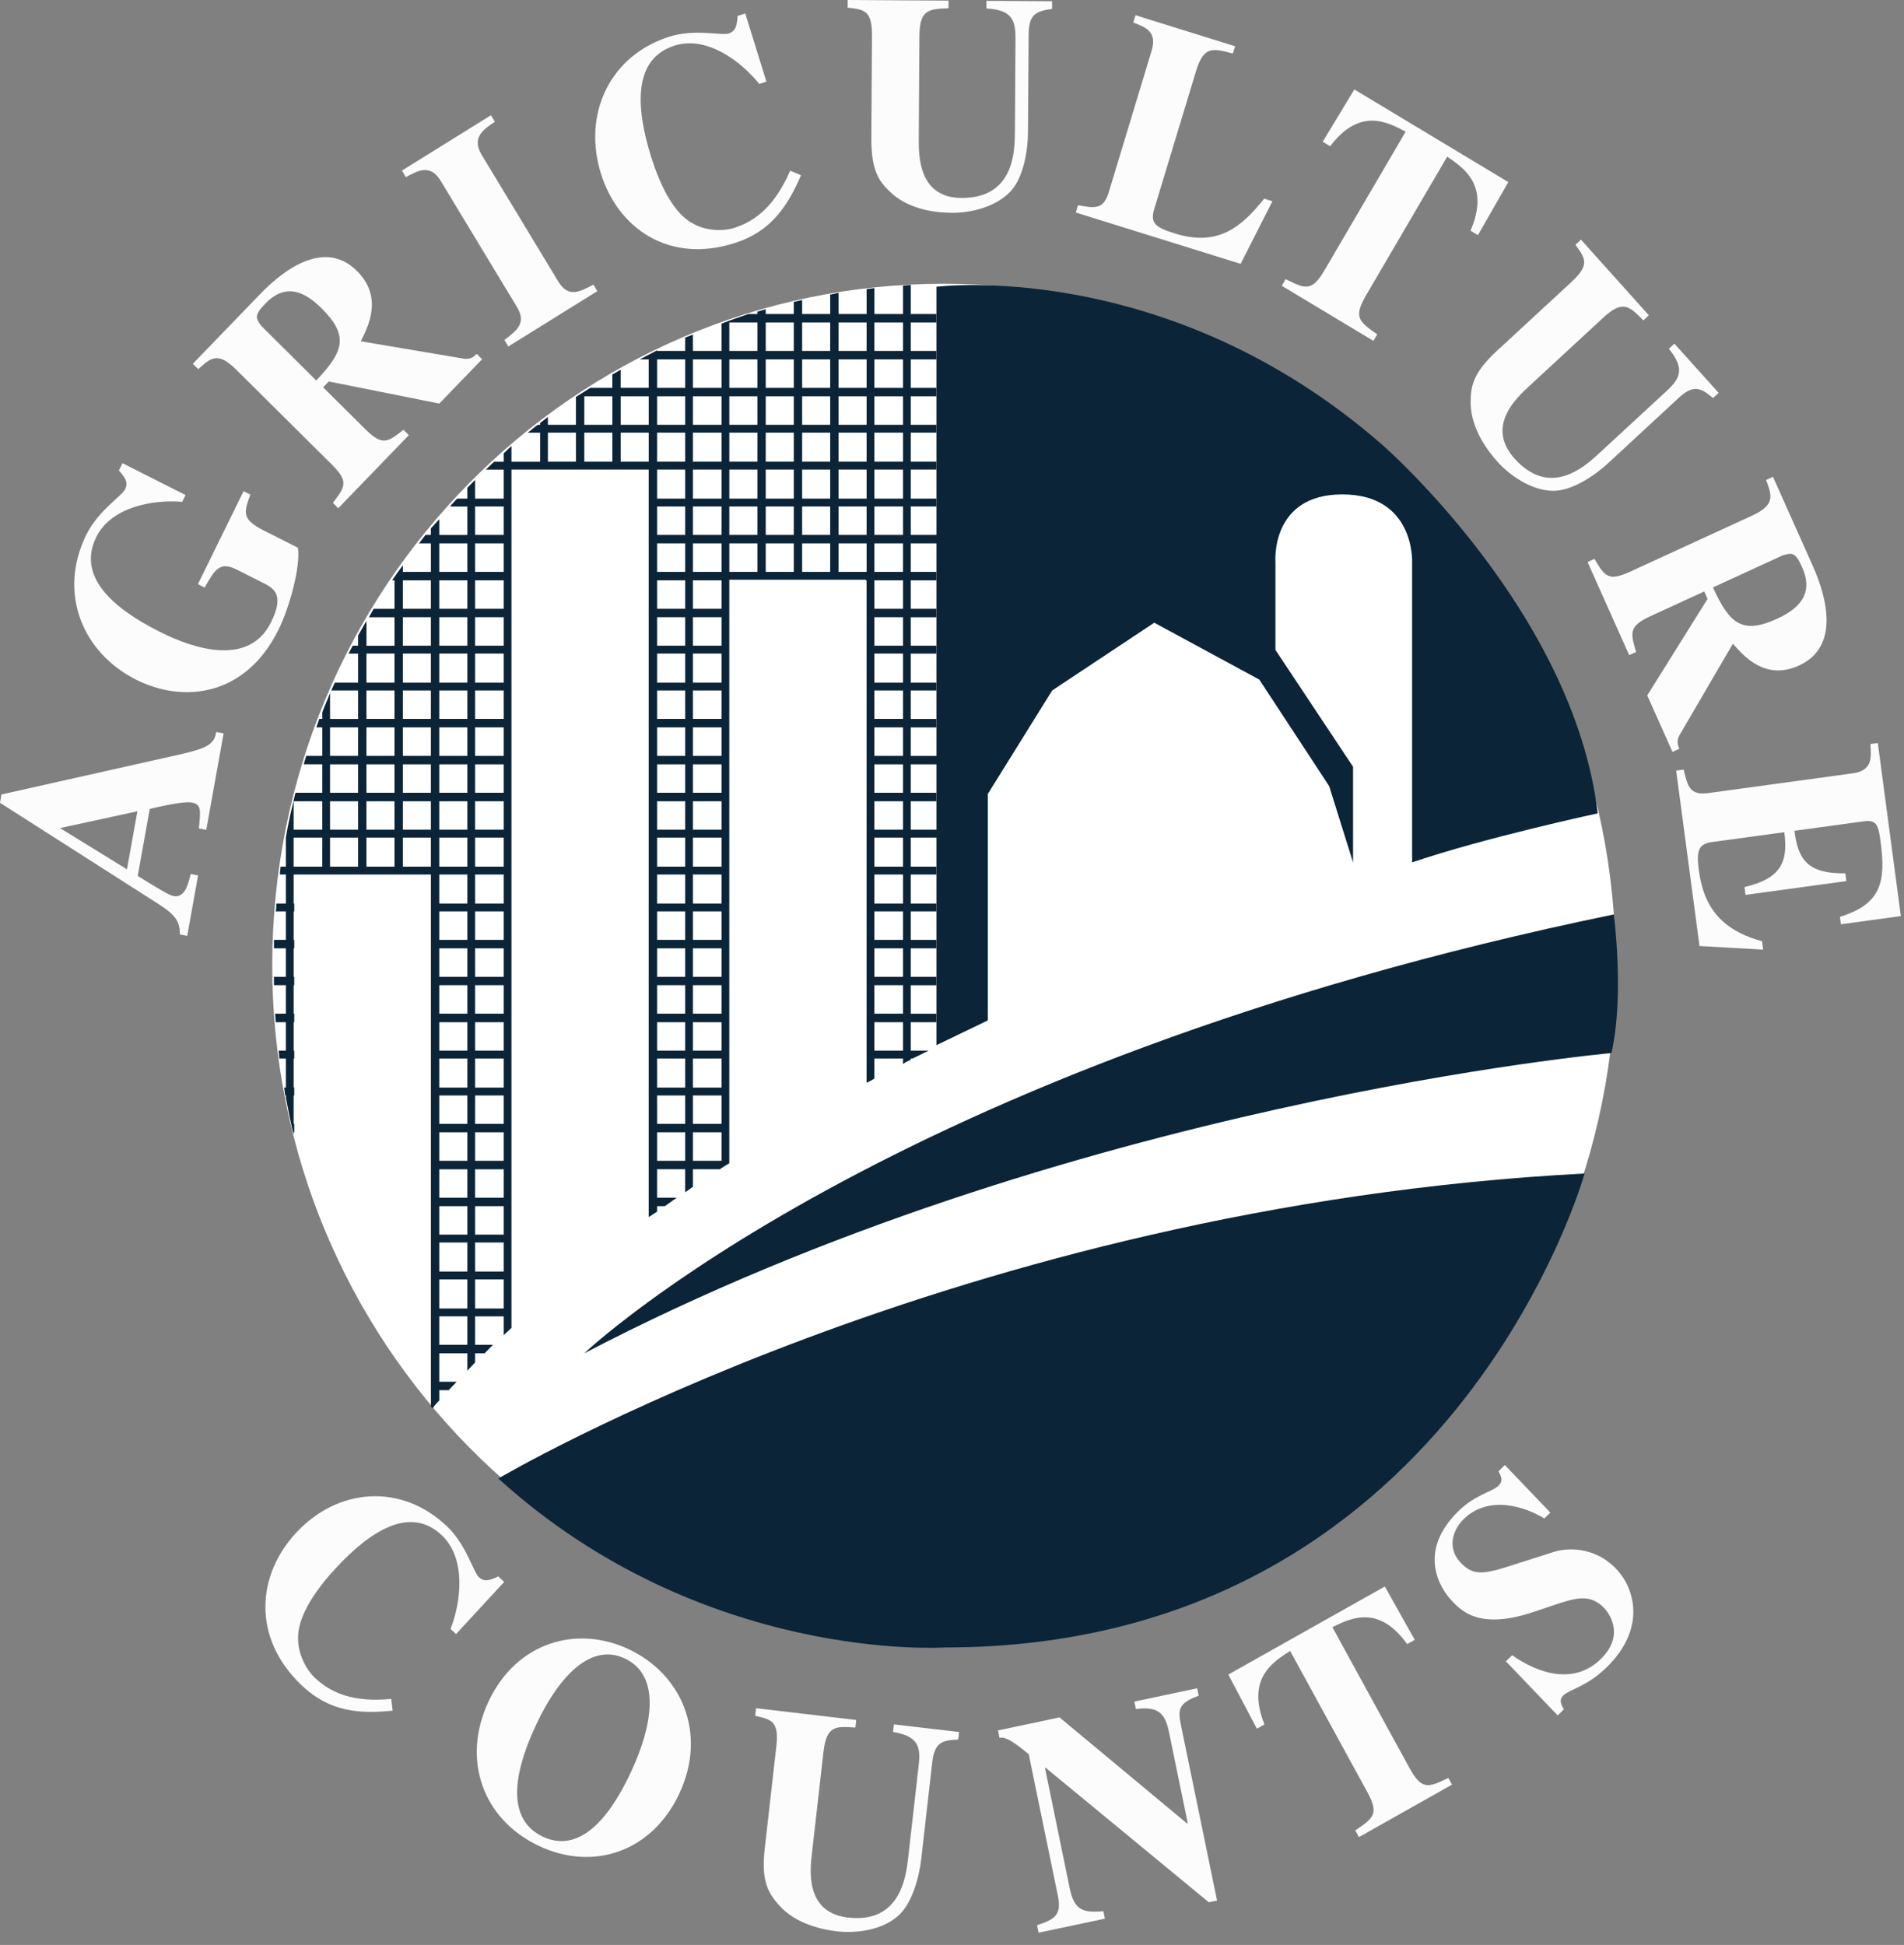
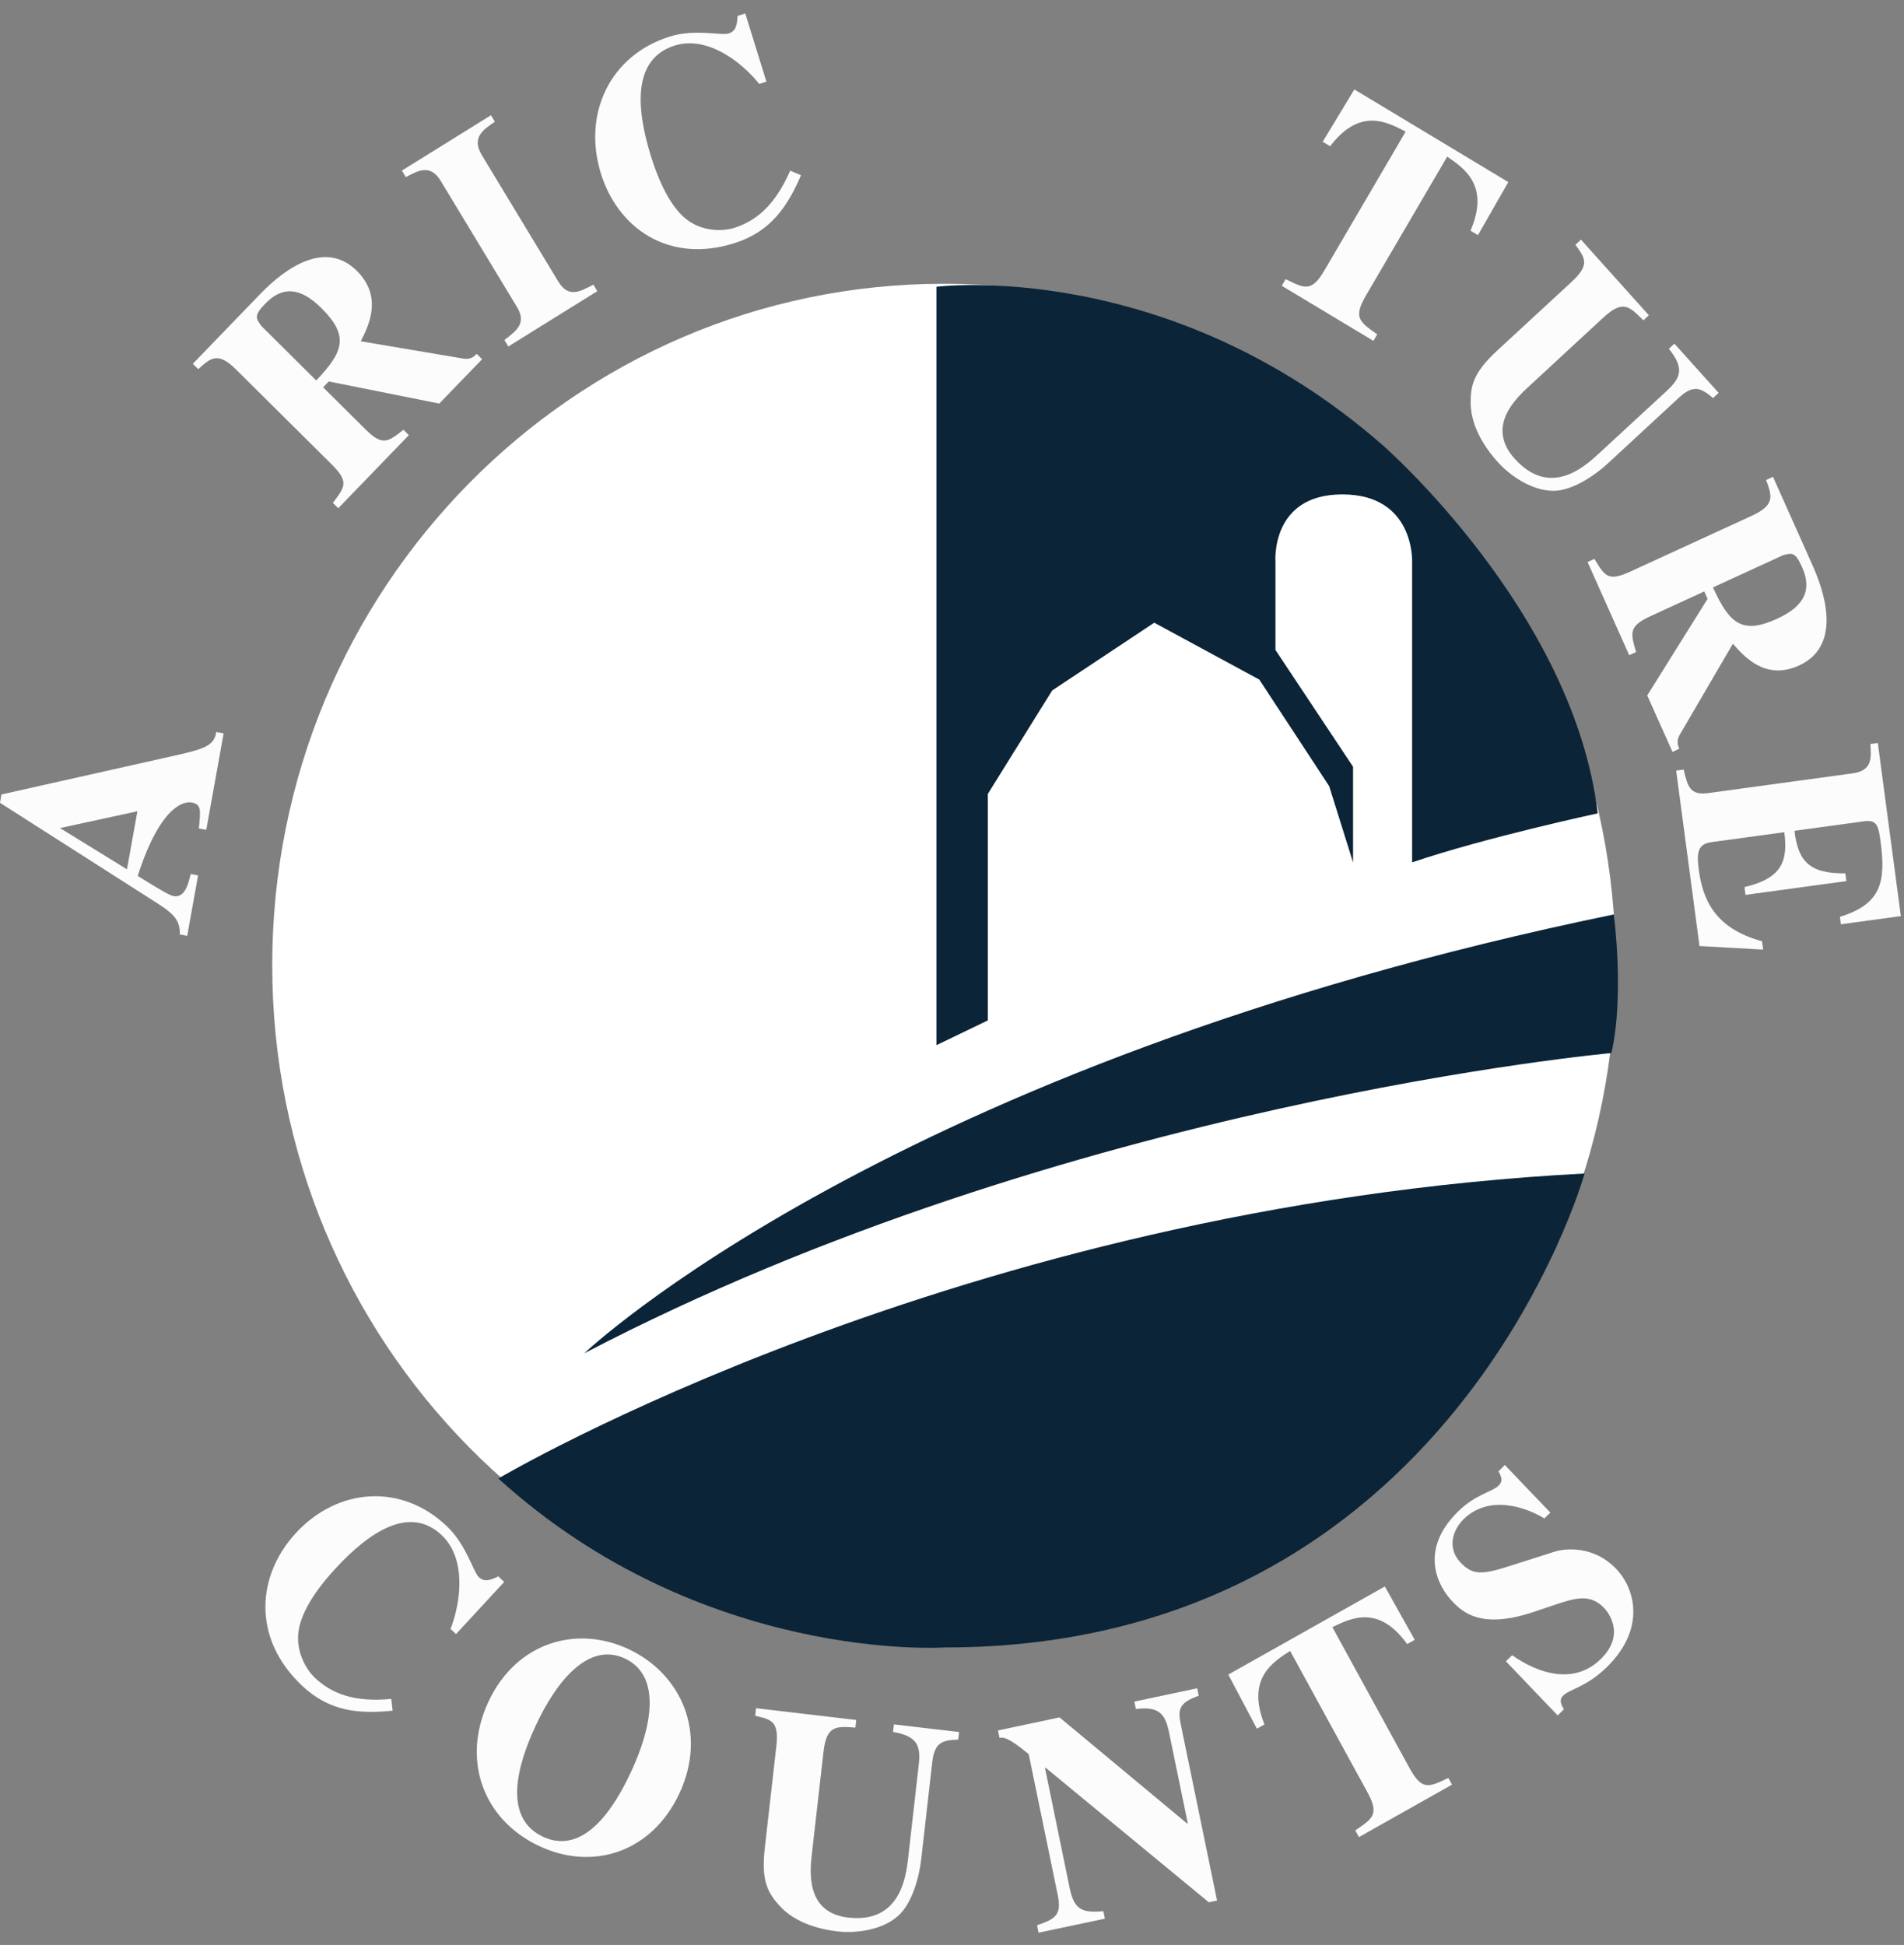
<svg xmlns="http://www.w3.org/2000/svg" width="139" height="142" viewBox="0 0 139 142" fill="none">
  <rect x="0" y="0" width="139" height="142" fill="#808080" stroke="none" />
  <g clip-path="url(#clip0_392_19341)">
    <path d="M68.914 20.717C95.998 20.717 117.953 42.993 117.953 70.472C117.953 97.951 95.998 120.228 68.914 120.228C41.83 120.228 19.874 97.951 19.874 70.472C19.874 42.993 41.83 20.717 68.914 20.717Z" fill="white" />
-     <path d="M9.269 63.469L4.38 60.456L10.031 59.231L9.269 63.469ZM15.786 53.443C15.64 54.494 14.844 54.707 12.353 55.256L0.108 58.003L0 58.611L10.979 65.624C12.486 66.575 13.167 67.019 13.129 68.224L13.668 68.326L14.461 63.913L13.921 63.811C13.747 64.543 13.493 65.574 12.671 65.422C12.324 65.357 11.502 64.846 10.054 63.951L10.932 59.058C11.679 58.882 13.404 58.484 13.987 58.589C14.703 58.722 14.653 59.117 14.519 60.485L15.059 60.587L16.325 53.542L15.786 53.443Z" fill="#FCFCFC" />
-     <path d="M18.275 36.112C17.808 37.408 17.633 37.914 19.248 38.727L21.749 39.991C21.951 41.276 21.19 44.225 20.345 45.946C17.916 50.89 13.346 51.348 9.924 49.617C6.048 47.66 4.2 43.321 6.297 39.048C7.172 37.269 8.886 36.232 9.136 35.717C9.399 35.183 9.073 34.798 8.679 34.349L8.941 33.816L13.546 36.143L13.303 36.638C11.25 36.464 8.132 36.963 7.025 39.218C5.616 42.087 8.218 44.388 11.603 46.096C12.999 46.803 17.957 49.158 19.792 45.42C20.647 43.677 20.211 43.065 19.366 42.637L17.3 41.594C16.04 40.959 15.69 41.572 14.942 42.896L14.45 42.647L17.781 35.862L18.275 36.112Z" fill="#FCFCFC" />
+     <path d="M9.269 63.469L4.38 60.456L10.031 59.231L9.269 63.469ZM15.786 53.443C15.64 54.494 14.844 54.707 12.353 55.256L0.108 58.003L0 58.611L10.979 65.624C12.486 66.575 13.167 67.019 13.129 68.224L13.668 68.326L14.461 63.913L13.921 63.811C13.747 64.543 13.493 65.574 12.671 65.422C12.324 65.357 11.502 64.846 10.054 63.951C11.679 58.882 13.404 58.484 13.987 58.589C14.703 58.722 14.653 59.117 14.519 60.485L15.059 60.587L16.325 53.542L15.786 53.443Z" fill="#FCFCFC" />
    <path d="M19.082 23.801C18.67 23.236 18.527 23.035 19.368 22.168C20.585 20.905 21.887 20.927 23.471 22.503C25.514 24.531 25.067 25.693 23.086 27.779L19.082 23.801ZM34.805 25.836C34.619 26.026 34.376 26.247 33.88 26.19L26.339 24.917C26.897 23.801 27.979 21.691 26.049 19.772C23.41 17.152 20.054 20.375 18.986 21.477L14.077 26.562L14.472 26.951C15.402 26.114 15.906 25.657 17.256 26.999L24.198 33.89C25.47 35.153 25.214 35.514 24.303 36.713L24.694 37.106L29.846 31.77L29.454 31.378C28.305 32.282 27.924 32.58 26.668 31.334L23.589 28.277L24.001 27.851L32.07 29.463L35.193 26.229L34.805 25.836Z" fill="#FCFCFC" />
    <path d="M43.608 21.256L37.109 25.297L36.822 24.822C37.767 24.104 38.445 23.578 37.733 22.401L32.172 13.204C31.413 11.951 30.517 12.457 29.627 12.931L29.343 12.454L35.842 8.413L36.129 8.886C35.279 9.467 34.398 10.043 35.181 11.335L40.743 20.531C41.479 21.747 42.256 21.34 43.322 20.783L43.608 21.256Z" fill="#FCFCFC" />
    <path d="M58.476 12.796C57.503 15.046 56.297 16.899 53.637 17.747C48.794 19.288 45.096 16.635 43.866 12.659C42.529 8.34 44.496 4.071 48.861 2.679C50.73 2.084 52.654 2.617 53.195 2.446C53.757 2.267 53.806 1.761 53.849 1.162L54.409 0.984L55.95 5.96L55.43 6.128C54.131 4.509 51.614 2.575 49.244 3.33C46.212 4.295 46.406 7.808 47.52 11.401C47.916 12.68 48.671 14.681 49.862 15.798C51.21 17.05 52.949 16.846 53.594 16.64C55.216 16.126 56.576 14.99 57.689 12.461L58.476 12.796Z" fill="#FCFCFC" />
-     <path d="M76.806 0.649C75.604 0.818 75.103 1.061 75.095 2.532L75.048 9.644C75.042 10.961 74.725 12.941 73.803 13.939C72.709 15.137 70.814 15.549 69.504 15.539C68.546 15.533 66.499 15.387 65.09 14.109C64.159 13.256 63.598 12.474 63.612 10.063L63.657 2.619C63.667 0.748 63.101 0.698 61.882 0.557L61.883 -0L69.247 0.045L69.245 0.604C67.806 0.663 67.131 0.678 67.12 2.643L67.074 10.085C67.067 11.358 67.048 14.433 70.184 14.452C74.022 14.476 74.084 11.065 74.093 9.637L74.134 2.84C74.145 1.481 73.887 0.719 72.015 0.62V0.061L76.806 0.091V0.649H76.806Z" fill="#FCFCFC" />
-     <path d="M90.571 19.264L78.536 15.516L78.701 14.984C79.909 15.197 80.555 15.329 80.946 14.028L84.07 3.714C84.494 2.308 83.654 2 82.737 1.645L82.897 1.113L90.169 3.377L90.005 3.909C88.526 3.517 87.875 3.338 87.309 5.212L84.261 15.27C83.951 16.293 84.357 16.606 85.754 17.041C88.9 18.02 90.602 16.617 92.29 14.504L92.892 14.694L90.571 19.264Z" fill="#FCFCFC" />
    <path d="M100.266 24.887L93.575 20.865L93.856 20.382C95.29 21.09 95.766 21.324 96.705 19.714L102.618 9.611C101.259 8.899 99.273 7.831 97.107 10.675L96.562 10.35L98.872 6.531L110.113 13.295L107.896 17.167L107.353 16.842C108.772 13.55 106.9 12.293 105.651 11.437L99.74 21.54C98.785 23.169 99.213 23.479 100.543 24.41L100.266 24.887Z" fill="#FCFCFC" />
    <path d="M125.062 29.06C124.129 28.282 123.609 28.071 122.538 29.062L117.36 33.853C116.4 34.737 114.746 35.844 113.4 35.834C111.787 35.827 110.201 34.691 109.322 33.71C108.676 32.992 107.394 31.367 107.363 29.447C107.357 28.174 107.539 27.224 109.294 25.604L114.72 20.59C116.086 19.329 115.737 18.873 115.014 17.871L115.417 17.497L120.373 23.017L119.973 23.391C118.954 22.359 118.481 21.867 117.05 23.187L111.626 28.201C110.701 29.057 108.455 31.127 110.569 33.481C113.153 36.356 115.666 34.09 116.707 33.129L121.663 28.552C122.657 27.636 123.028 26.931 121.834 25.465L122.237 25.09L125.469 28.684L125.062 29.06Z" fill="#FCFCFC" />
    <path d="M130.16 40.54C130.829 40.355 131.064 40.293 131.557 41.402C132.281 43.012 131.785 44.232 129.763 45.163C127.162 46.359 126.257 45.517 125.053 42.886L130.16 40.54ZM122.597 54.667C122.492 54.426 122.377 54.112 122.614 53.668L126.507 47C127.337 47.93 128.879 49.717 131.345 48.584C134.707 47.04 132.956 42.698 132.33 41.29L129.436 34.811L128.932 35.041C129.368 36.225 129.602 36.867 127.884 37.658L119.033 41.726C117.409 42.472 117.175 42.096 116.399 40.803L115.9 41.035L118.939 47.835L119.442 47.604C119.027 46.194 118.89 45.724 120.491 44.986L124.416 43.181L124.66 43.725L120.255 50.772L122.1 54.897L122.597 54.667Z" fill="#FCFCFC" />
    <path d="M137.088 54.247L138.77 66.883L134.389 67.482L134.323 66.934C137.346 66.009 137.684 64.379 137.288 61.425C137.128 60.22 136.992 59.838 136.058 59.965L131.004 60.656C131.257 62.762 131.975 63.8 134.718 63.761L134.794 64.329L127.431 65.334L127.355 64.765C130.043 64.13 130.548 62.923 130.261 60.758L124.99 61.477C124.032 61.608 123.826 62.06 124.015 63.482C124.297 65.629 125.164 67.786 128.633 68.716L128.717 69.329L124.071 69.069L122.367 56.261L122.914 56.186C123.21 57.417 123.363 58.086 124.717 57.902L135.258 56.46C136.696 56.262 136.615 55.337 136.547 54.322L137.088 54.247Z" fill="#FCFCFC" />
    <path d="M28.664 124.893C26.257 125.139 24.07 124.989 22.034 123.055C18.331 119.534 18.791 114.962 21.602 111.925C24.651 108.621 29.284 108.257 32.624 111.429C34.054 112.791 34.541 114.75 34.956 115.145C35.386 115.549 35.844 115.345 36.378 115.091L36.807 115.495L33.292 119.302L32.895 118.928C33.645 116.979 34.068 113.811 32.254 112.09C29.935 109.882 27.016 111.78 24.476 114.531C23.574 115.507 22.226 117.16 21.855 118.76C21.439 120.564 22.47 122.002 22.963 122.474C24.203 123.65 25.846 124.295 28.563 124.036L28.664 124.893Z" fill="#FCFCFC" />
    <path d="M45.639 121.094C48.398 122.413 47.483 126.312 46.117 129.255C45.303 131.009 42.984 135.692 39.616 134.088C36.243 132.479 38.323 127.68 39.139 125.926C40.504 122.98 42.881 119.777 45.639 121.094ZM45.947 120.43C42.143 118.614 37.688 119.863 35.647 124.264C33.683 128.495 35.265 132.823 39.308 134.751C43.349 136.68 47.64 135.155 49.605 130.921C51.644 126.524 49.752 122.247 45.947 120.43Z" fill="#FCFCFC" />
    <path d="M69.954 127.006C68.746 127.045 68.221 127.23 68.054 128.691L67.251 135.757C67.102 137.066 66.576 138.997 65.553 139.887C64.335 140.961 62.404 141.158 61.106 141.005C60.155 140.893 58.134 140.522 56.871 139.096C56.036 138.147 55.561 137.307 55.834 134.915L56.674 127.517C56.887 125.657 56.327 125.547 55.132 125.268L55.194 124.715L62.509 125.574L62.447 126.129C61.009 126.024 60.337 125.972 60.116 127.918L59.275 135.315C59.13 136.575 58.785 139.63 61.901 139.997C65.71 140.444 66.137 137.059 66.3 135.643L67.067 128.889C67.222 127.535 67.046 126.754 65.195 126.447L65.26 125.896L70.019 126.453L69.954 127.006Z" fill="#FCFCFC" />
    <path d="M75.711 140.558C76.961 140.134 77.527 139.852 77.231 138.414L75.101 128.07C73.599 126.821 73.245 126.825 72.968 126.881L72.857 126.337L77.352 125.386L86.67 133.139L86.715 133.131L85.353 126.516C85.088 125.208 84.68 124.542 82.926 124.776L82.812 124.232L87.397 123.26L87.512 123.804C86.015 124.33 85.989 124.856 86.204 125.902L88.85 138.756L88.249 138.884L76.333 129.058L76.287 129.071L78.081 137.8C78.404 139.375 78.935 139.69 80.551 139.533L80.662 140.08L75.82 141.102L75.711 140.558Z" fill="#FCFCFC" />
    <path d="M106.003 130.295L99.209 134.124L98.94 133.636C100.267 132.737 100.702 132.44 99.804 130.806L94.184 120.534C92.891 121.364 90.983 122.563 92.31 125.899L91.759 126.209L89.67 122.259L101.099 115.827L103.282 119.723L102.727 120.031C100.64 117.131 98.626 118.136 97.268 118.796L102.891 129.067C103.797 130.726 104.277 130.505 105.734 129.806L106.003 130.295Z" fill="#FCFCFC" />
    <path d="M112.743 110.861C111.39 110.022 108.694 109.103 106.848 110.915C106.036 111.716 105.631 113.04 106.627 114.081C107.451 114.946 108.087 115.008 110.041 114.387L113.457 113.296C114.254 113.044 116.329 112.807 117.995 114.55C119.343 115.959 120.189 118.876 117.315 121.707C115.828 123.164 114.602 123.316 114.119 123.793C113.787 124.118 113.985 124.481 114.17 124.796L113.718 125.242L109.936 121.289L110.394 120.847C112.247 122.153 114.885 123.068 116.871 121.118C118.748 119.274 117.315 117.611 117.112 117.402C116.09 116.328 114.987 116.669 113.495 117.171L111.959 117.687C108.029 119.007 106.711 117.629 106.005 116.893C105.077 115.917 103.48 113.265 106.454 110.344C107.702 109.111 108.94 108.917 109.398 108.472C109.754 108.117 109.607 107.801 109.393 107.424L109.861 106.961L113.182 110.433L112.743 110.861Z" fill="#FCFCFC" />
    <path d="M42.656 98.802C42.656 98.802 64.834 77.678 117.816 66.762C117.816 66.762 118.598 72.727 117.639 76.882C117.639 76.884 77.776 80.46 42.656 98.802Z" fill="#0B2437" />
    <path d="M36.382 107.945C36.382 107.945 69.931 88.062 115.681 85.677C115.681 85.677 106.049 120.28 68.973 120.28C68.974 120.278 51.283 121.472 36.382 107.945Z" fill="#0B2437" />
    <path d="M68.364 76.307V20.937C68.364 20.937 85.271 18.771 100.954 32.514C100.954 32.514 114.894 44.666 116.64 59.382C116.64 59.382 108.407 61.151 103.091 62.961V41.045C103.091 41.045 103.308 36.096 97.992 36.096C92.716 36.096 93.113 41.045 93.113 41.045V47.452L98.779 55.98V62.961L97.034 57.392L91.934 49.616L84.266 45.463L76.814 50.41L72.114 57.966V74.498L68.364 76.307Z" fill="#0B2437" />
-     <path d="M69.148 39.674V39.055H66.488V36.978H68.364V36.403H66.488V34.283H68.364V33.709H66.488V31.589H68.364V31.013H66.488V28.934H68.364V28.318H66.488V26.24H68.364V25.621H66.488V23.543H68.364V22.927H66.488V20.804C66.315 20.804 66.097 20.848 65.924 20.848V22.927H63.832V21.027C63.657 21.07 63.438 21.07 63.266 21.115V22.927H61.215V21.38C60.998 21.423 60.825 21.469 60.607 21.512V22.927H58.559V21.911C58.341 21.951 58.168 21.997 57.949 22.042V22.927H55.9V22.572C55.725 22.617 55.508 22.705 55.292 22.75V22.927H54.636C53.983 23.147 53.329 23.368 52.675 23.63V25.621H50.583V24.428C50.41 24.516 50.192 24.561 50.019 24.65V25.621H47.968V25.577C47.533 25.799 47.142 26.018 46.708 26.24H47.358V28.317H45.309V26.992C45.094 27.125 44.919 27.214 44.703 27.346V28.32H43.089C42.741 28.539 42.392 28.762 42.044 28.981V31.015H39.998V30.442C39.823 30.574 39.605 30.753 39.433 30.883V31.017H39.258C38.995 31.194 38.777 31.416 38.514 31.593H39.432V33.713H37.339V32.563C37.164 32.74 36.947 32.917 36.773 33.094V33.711H36.076C35.858 33.888 35.685 34.109 35.467 34.285H36.773V36.405H34.682V35.038C34.509 35.215 34.289 35.436 34.117 35.612V36.405H33.376C33.201 36.584 33.026 36.761 32.853 36.98H34.117V39.057H32.068V37.908C31.851 38.13 31.676 38.352 31.456 38.571V39.055H31.065C30.893 39.278 30.761 39.454 30.586 39.674H31.458V41.751H29.411V41.267C29.15 41.62 28.89 41.974 28.627 42.372H28.802V44.45H27.277C27.146 44.67 27.059 44.848 26.929 45.066H28.801V47.144H26.753V45.332C26.535 45.688 26.36 46.038 26.143 46.393V47.142H25.752C25.664 47.32 25.533 47.543 25.445 47.718H26.143V49.84H24.444C24.356 50.016 24.269 50.239 24.181 50.412H26.143V52.489H24.095V50.591C23.921 51.075 23.704 51.518 23.53 52.003V52.487H23.311C23.225 52.71 23.182 52.888 23.091 53.107H23.53V55.185H22.352C22.308 55.406 22.221 55.582 22.179 55.802H23.529V57.879H21.569C21.306 58.985 21.046 60.046 20.871 61.151V63.271H20.479C20.479 63.448 20.435 63.67 20.435 63.846H20.871V65.968H20.173C20.173 66.143 20.173 66.365 20.13 66.54H20.871V68.618H19.999C19.999 68.84 19.999 69.017 19.999 69.238H20.871V71.315H19.999C19.999 71.537 19.999 71.711 19.999 71.929H20.871V74.009H20.087C20.087 74.23 20.13 74.407 20.13 74.629H20.871V76.706H20.348C20.348 76.884 20.392 77.103 20.392 77.28H20.871V79.403H20.74C20.783 79.58 20.783 79.8 20.827 79.976H20.871V80.153C21.046 81.037 21.218 81.967 21.437 82.845V82.666H21.482V82.05H21.437V79.977H21.482V79.402H21.437V77.279H21.482V76.705H21.437V74.629H21.482V74.009H21.437V71.929H21.482V71.315H21.437V69.238H21.482V68.618H21.437V66.54H21.482V65.968H21.437V63.846H21.482H31.416H31.458V102.689C31.502 102.731 31.546 102.777 31.589 102.822C31.72 102.6 31.894 102.423 32.069 102.245V101.497H32.765C32.939 101.274 33.158 101.096 33.332 100.882H32.068V98.802H34.117V100.084C34.289 99.862 34.508 99.685 34.681 99.467V98.803H35.379C35.596 98.581 35.771 98.405 35.99 98.183H34.681V96.106H36.773V97.477C36.947 97.301 37.164 97.124 37.339 96.948V96.901V96.106V95.531V93.408V92.833V90.713V90.137V88.06V87.443V85.366V84.749V82.666V82.05V79.977V79.402V77.279V76.705V74.629V74.009V71.929V71.315V69.238V68.618V66.54V65.968V63.846V63.272V61.151V60.576V58.497V57.879V55.803V55.187V53.108V52.489V50.412V49.84V47.718V47.142V45.064V44.447V42.37V41.751V39.674V39.055V36.978V36.403V34.283H47.358V36.403V36.978V39.055V39.674V41.751V42.37V44.448V45.064V47.142V47.718V49.84V50.412V52.489V53.108V55.187V55.804V57.881V58.499V60.577V61.152V63.273V63.848V65.97V66.542V68.62V69.24V71.317V71.932V74.011V74.63V76.707V77.281V79.405V79.979V82.052V82.668V84.751V85.369V87.446V88.062V88.86C47.578 88.727 47.753 88.592 47.969 88.46V88.06H48.537C48.842 87.837 49.103 87.666 49.409 87.443H47.969V85.366H50.019V87.05C50.193 86.913 50.412 86.779 50.584 86.647V85.366H52.544C52.807 85.189 53.023 85.059 53.242 84.926V42.326H63.219V42.37H63.264V44.448V45.064V47.142V47.718V49.84V50.412V52.489V53.108V55.187V55.804V57.881V58.499V60.577V61.152V63.273V63.848V65.97V66.542V68.62V69.24V71.317V71.932V74.011V74.63V76.707V77.281V79.053C63.436 78.958 63.656 78.875 63.831 78.74V77.281H65.922V77.68C66.096 77.55 66.314 77.46 66.487 77.371V77.281H66.618C67.012 77.103 67.403 76.884 67.795 76.707H66.487V74.63H68.363V74.011H66.487V71.93H68.363V71.315H66.487V69.238H68.363V68.618H66.487V66.54H68.363V65.968H66.487V63.846H68.363V63.272H66.487V61.151H68.841V60.576H66.487V58.497H68.363V57.879H66.487V55.803H68.973V55.187H66.487V53.108H68.363V52.489H66.487V50.412H68.363V49.84H66.487V47.718H68.363V47.142H66.487V45.064H68.363V44.447H66.487V42.37H68.363V41.751H66.487V39.674H69.148ZM23.528 63.272H21.436V61.151H23.528V63.272ZM23.528 60.576H21.436V58.497H23.528V60.576ZM26.142 63.272H24.094V61.151H26.142V63.272ZM26.142 60.576H24.094V58.497H26.142V60.576ZM26.142 57.879H24.094V55.803H26.142V57.879ZM26.142 55.185H24.094V53.107H26.142V55.185ZM28.8 63.272H26.752V61.151H28.8V63.272ZM28.8 60.576H26.752V58.497H28.8V60.576ZM28.8 57.879H26.752V55.803H28.8V57.879ZM28.8 55.185H26.752V53.107H28.8V55.185ZM28.8 52.488H26.752V50.411H28.8V52.488ZM28.8 49.839H26.752V47.717H28.8V49.839ZM31.456 63.272H29.41V61.151H31.456V63.272ZM31.456 60.576H29.41V58.497H31.456V60.576ZM31.456 57.879H29.41V55.803H31.456V57.879ZM31.456 55.185H29.41V53.107H31.456V55.185ZM31.456 52.488H29.41V50.411H31.456V52.488ZM31.456 49.839H29.41V47.717H31.456V49.839ZM31.456 47.141H29.41V45.063H31.456V47.141ZM31.456 44.447H29.41V42.369H31.456V44.447ZM34.117 98.181H32.068V96.103H34.117V98.181ZM34.117 95.531H32.068V93.408H34.117V95.531ZM34.117 92.833H32.068V90.713H34.117V92.833ZM34.117 90.138H32.068V88.061H34.117V90.138ZM34.117 87.444H32.068V85.367H34.117V87.444ZM34.117 84.75H32.068V82.667H34.117V84.75ZM34.117 82.05H32.068V79.977H34.117V82.05ZM34.117 79.403H32.068V77.28H34.117V79.403ZM34.117 76.706H32.068V74.629H34.117V76.706ZM34.117 74.009H32.068V71.929H34.117V74.009ZM34.117 71.315H32.068V69.238H34.117V71.315ZM34.117 68.618H32.068V66.54H34.117V68.618ZM34.117 65.968H32.068V63.846H34.117V65.968ZM34.117 63.272H32.068V61.151H34.117V63.272ZM34.117 60.576H32.068V58.497H34.117V60.576ZM34.117 57.879H32.068V55.803H34.117V57.879ZM34.117 55.185H32.068V53.107H34.117V55.185ZM34.117 52.488H32.068V50.411H34.117V52.488ZM34.117 49.839H32.068V47.717H34.117V49.839ZM34.117 47.141H32.068V45.063H34.117V47.141ZM34.117 44.447H32.068V42.369H34.117V44.447ZM34.117 41.751H32.068V39.674H34.117V41.751ZM36.773 95.531H34.682V93.408H36.773V95.531ZM36.773 92.833H34.682V90.713H36.773V92.833ZM36.773 90.138H34.682V88.061H36.773V90.138ZM36.773 87.444H34.682V85.367H36.773V87.444ZM36.773 84.75H34.682V82.667H36.773V84.75ZM36.773 82.05H34.682V79.977H36.773V82.05ZM36.773 79.403H34.682V77.28H36.773V79.403ZM36.773 76.706H34.682V74.629H36.773V76.706ZM36.773 74.009H34.682V71.929H36.773V74.009ZM36.773 71.315H34.682V69.238H36.773V71.315ZM36.773 68.618H34.682V66.54H36.773V68.618ZM36.773 65.968H34.682V63.846H36.773V65.968ZM36.773 63.272H34.682V61.151H36.773V63.272ZM36.773 60.576H34.682V58.497H36.773V60.576ZM36.773 57.879H34.682V55.803H36.773V57.879ZM36.773 55.185H34.682V53.107H36.773V55.185ZM36.773 52.488H34.682V50.411H36.773V52.488ZM36.773 49.839H34.682V47.717H36.773V49.839ZM36.773 47.141H34.682V45.063H36.773V47.141ZM36.773 44.447H34.682V42.369H36.773V44.447ZM36.773 41.751H34.682V39.674H36.773V41.751ZM36.773 39.055H34.682V36.978H36.773V39.055ZM42.046 33.709H39.998V31.589H42.046V33.709ZM44.705 33.709H42.656V31.589H44.705V33.709ZM44.705 31.013H42.656V28.934H44.705V31.013ZM47.36 33.709H45.312V31.589H47.36V33.709ZM47.36 31.013H45.312V28.934H47.36V31.013ZM50.02 84.75H47.97V82.667H50.02V84.75ZM50.02 82.05H47.97V79.977H50.02V82.05ZM50.02 79.403H47.97V77.28H50.02V79.403ZM50.02 76.706H47.97V74.629H50.02V76.706ZM50.02 74.009H47.97V71.929H50.02V74.009ZM50.02 71.315H47.97V69.238H50.02V71.315ZM50.02 68.618H47.97V66.54H50.02V68.618ZM50.02 65.968H47.97V63.846H50.02V65.968ZM50.02 63.272H47.97V61.151H50.02V63.272ZM50.02 60.576H47.97V58.497H50.02V60.576ZM50.02 57.879H47.97V55.803H50.02V57.879ZM50.02 55.185H47.97V53.107H50.02V55.185ZM50.02 52.488H47.97V50.411H50.02V52.488ZM50.02 49.839H47.97V47.717H50.02V49.839ZM50.02 47.141H47.97V45.063H50.02V47.141ZM50.02 44.447H47.97V42.369H50.02V44.447ZM50.02 41.751H47.97V39.674H50.02V41.751ZM50.02 39.055H47.97V36.978H50.02V39.055ZM50.02 36.403H47.97V34.283H50.02V36.403ZM50.02 33.709H47.97V31.589H50.02V33.709ZM50.02 31.013H47.97V28.934H50.02V31.013ZM50.02 28.318H47.97V26.24H50.02V28.318ZM52.676 84.75H50.584V82.667H52.676V84.75ZM52.676 82.05H50.584V79.977H52.676V82.05ZM52.676 79.403H50.584V77.28H52.676V79.403ZM52.676 76.706H50.584V74.629H52.676V76.706ZM52.676 74.009H50.584V71.929H52.676V74.009ZM52.676 71.315H50.584V69.238H52.676V71.315ZM52.676 68.618H50.584V66.54H52.676V68.618ZM52.676 65.968H50.584V63.846H52.676V65.968ZM52.676 63.272H50.584V61.151H52.676V63.272ZM52.676 60.576H50.584V58.497H52.676V60.576ZM52.676 57.879H50.584V55.803H52.676V57.879ZM52.676 55.185H50.584V53.107H52.676V55.185ZM52.676 52.488H50.584V50.411H52.676V52.488ZM52.676 49.839H50.584V47.717H52.676V49.839ZM52.676 47.141H50.584V45.063H52.676V47.141ZM52.676 44.447H50.584V42.369H52.676V44.447ZM52.676 41.751H50.584V39.674H52.676V41.751ZM52.676 39.055H50.584V36.978H52.676V39.055ZM52.676 36.403H50.584V34.283H52.676V36.403ZM52.676 33.709H50.584V31.589H52.676V33.709ZM52.676 31.013H50.584V28.934H52.676V31.013ZM52.676 28.318H50.584V26.24H52.676V28.318ZM55.294 41.751H53.243V39.674H55.294V41.751ZM55.294 39.055H53.243V36.978H55.294V39.055ZM55.294 36.403H53.243V34.283H55.294V36.403ZM55.294 33.709H53.243V31.589H55.294V33.709ZM55.294 31.013H53.243V28.934H55.294V31.013ZM55.294 28.318H53.243V26.24H55.294V28.318ZM55.294 25.622H53.243V23.543H55.294V25.622ZM57.95 41.751H55.901V39.674H57.95V41.751ZM57.95 39.055H55.901V36.978H57.95V39.055ZM57.95 36.403H55.901V34.283H57.95V36.403ZM57.95 33.709H55.901V31.589H57.95V33.709ZM57.95 31.013H55.901V28.934H57.95V31.013ZM57.95 28.318H55.901V26.24H57.95V28.318ZM57.95 25.622H55.901V23.543H57.95V25.622ZM60.607 41.751H58.559V39.674H60.607V41.751ZM60.607 39.055H58.559V36.978H60.607V39.055ZM60.607 36.403H58.559V34.283H60.607V36.403ZM60.607 33.709H58.559V31.589H60.607V33.709ZM60.607 31.013H58.559V28.934H60.607V31.013ZM60.607 28.318H58.559V26.24H60.607V28.318ZM60.607 25.622H58.559V23.543H60.607V25.622ZM63.266 41.751H61.215V39.674H63.266V41.751H63.266ZM63.266 39.055H61.215V36.978H63.266V39.055H63.266ZM63.266 36.403H61.215V34.283H63.266V36.403H63.266ZM63.266 33.709H61.215V31.589H63.266V33.709H63.266ZM63.266 31.013H61.215V28.934H63.266V31.013H63.266ZM63.266 28.318H61.215V26.24H63.266V28.318H63.266ZM63.266 25.622H61.215V23.543H63.266V25.622H63.266ZM65.924 76.706H63.832V74.629H65.924V76.706ZM65.924 74.009H63.832V71.929H65.924V74.009ZM65.924 71.315H63.832V69.238H65.924V71.315ZM65.924 68.618H63.832V66.54H65.924V68.618ZM65.924 65.968H63.832V63.846H65.924V65.968ZM65.924 63.272H63.832V61.151H65.924V63.272ZM65.924 60.576H63.832V58.497H65.924V60.576ZM65.924 57.879H63.832V55.803H65.924V57.879ZM65.924 55.185H63.832V53.107H65.924V55.185ZM65.924 52.488H63.832V50.411H65.924V52.488ZM65.924 49.839H63.832V47.717H65.924V49.839ZM65.924 47.141H63.832V45.063H65.924V47.141ZM65.924 44.447H63.832V42.369H65.924V44.447ZM65.924 41.751H63.832V39.674H65.924V41.751ZM65.924 39.055H63.832V36.978H65.924V39.055ZM65.924 36.403H63.832V34.283H65.924V36.403ZM65.924 33.709H63.832V31.589H65.924V33.709ZM65.924 31.013H63.832V28.934H65.924V31.013ZM65.924 28.318H63.832V26.24H65.924V28.318ZM65.924 25.622H63.832V23.543H65.924V25.622Z" fill="#0B2437" />
  </g>
  <defs>
    <clipPath id="clip0_392_19341">
      <rect width="138.77" height="141.102" fill="white" />
    </clipPath>
  </defs>
</svg>